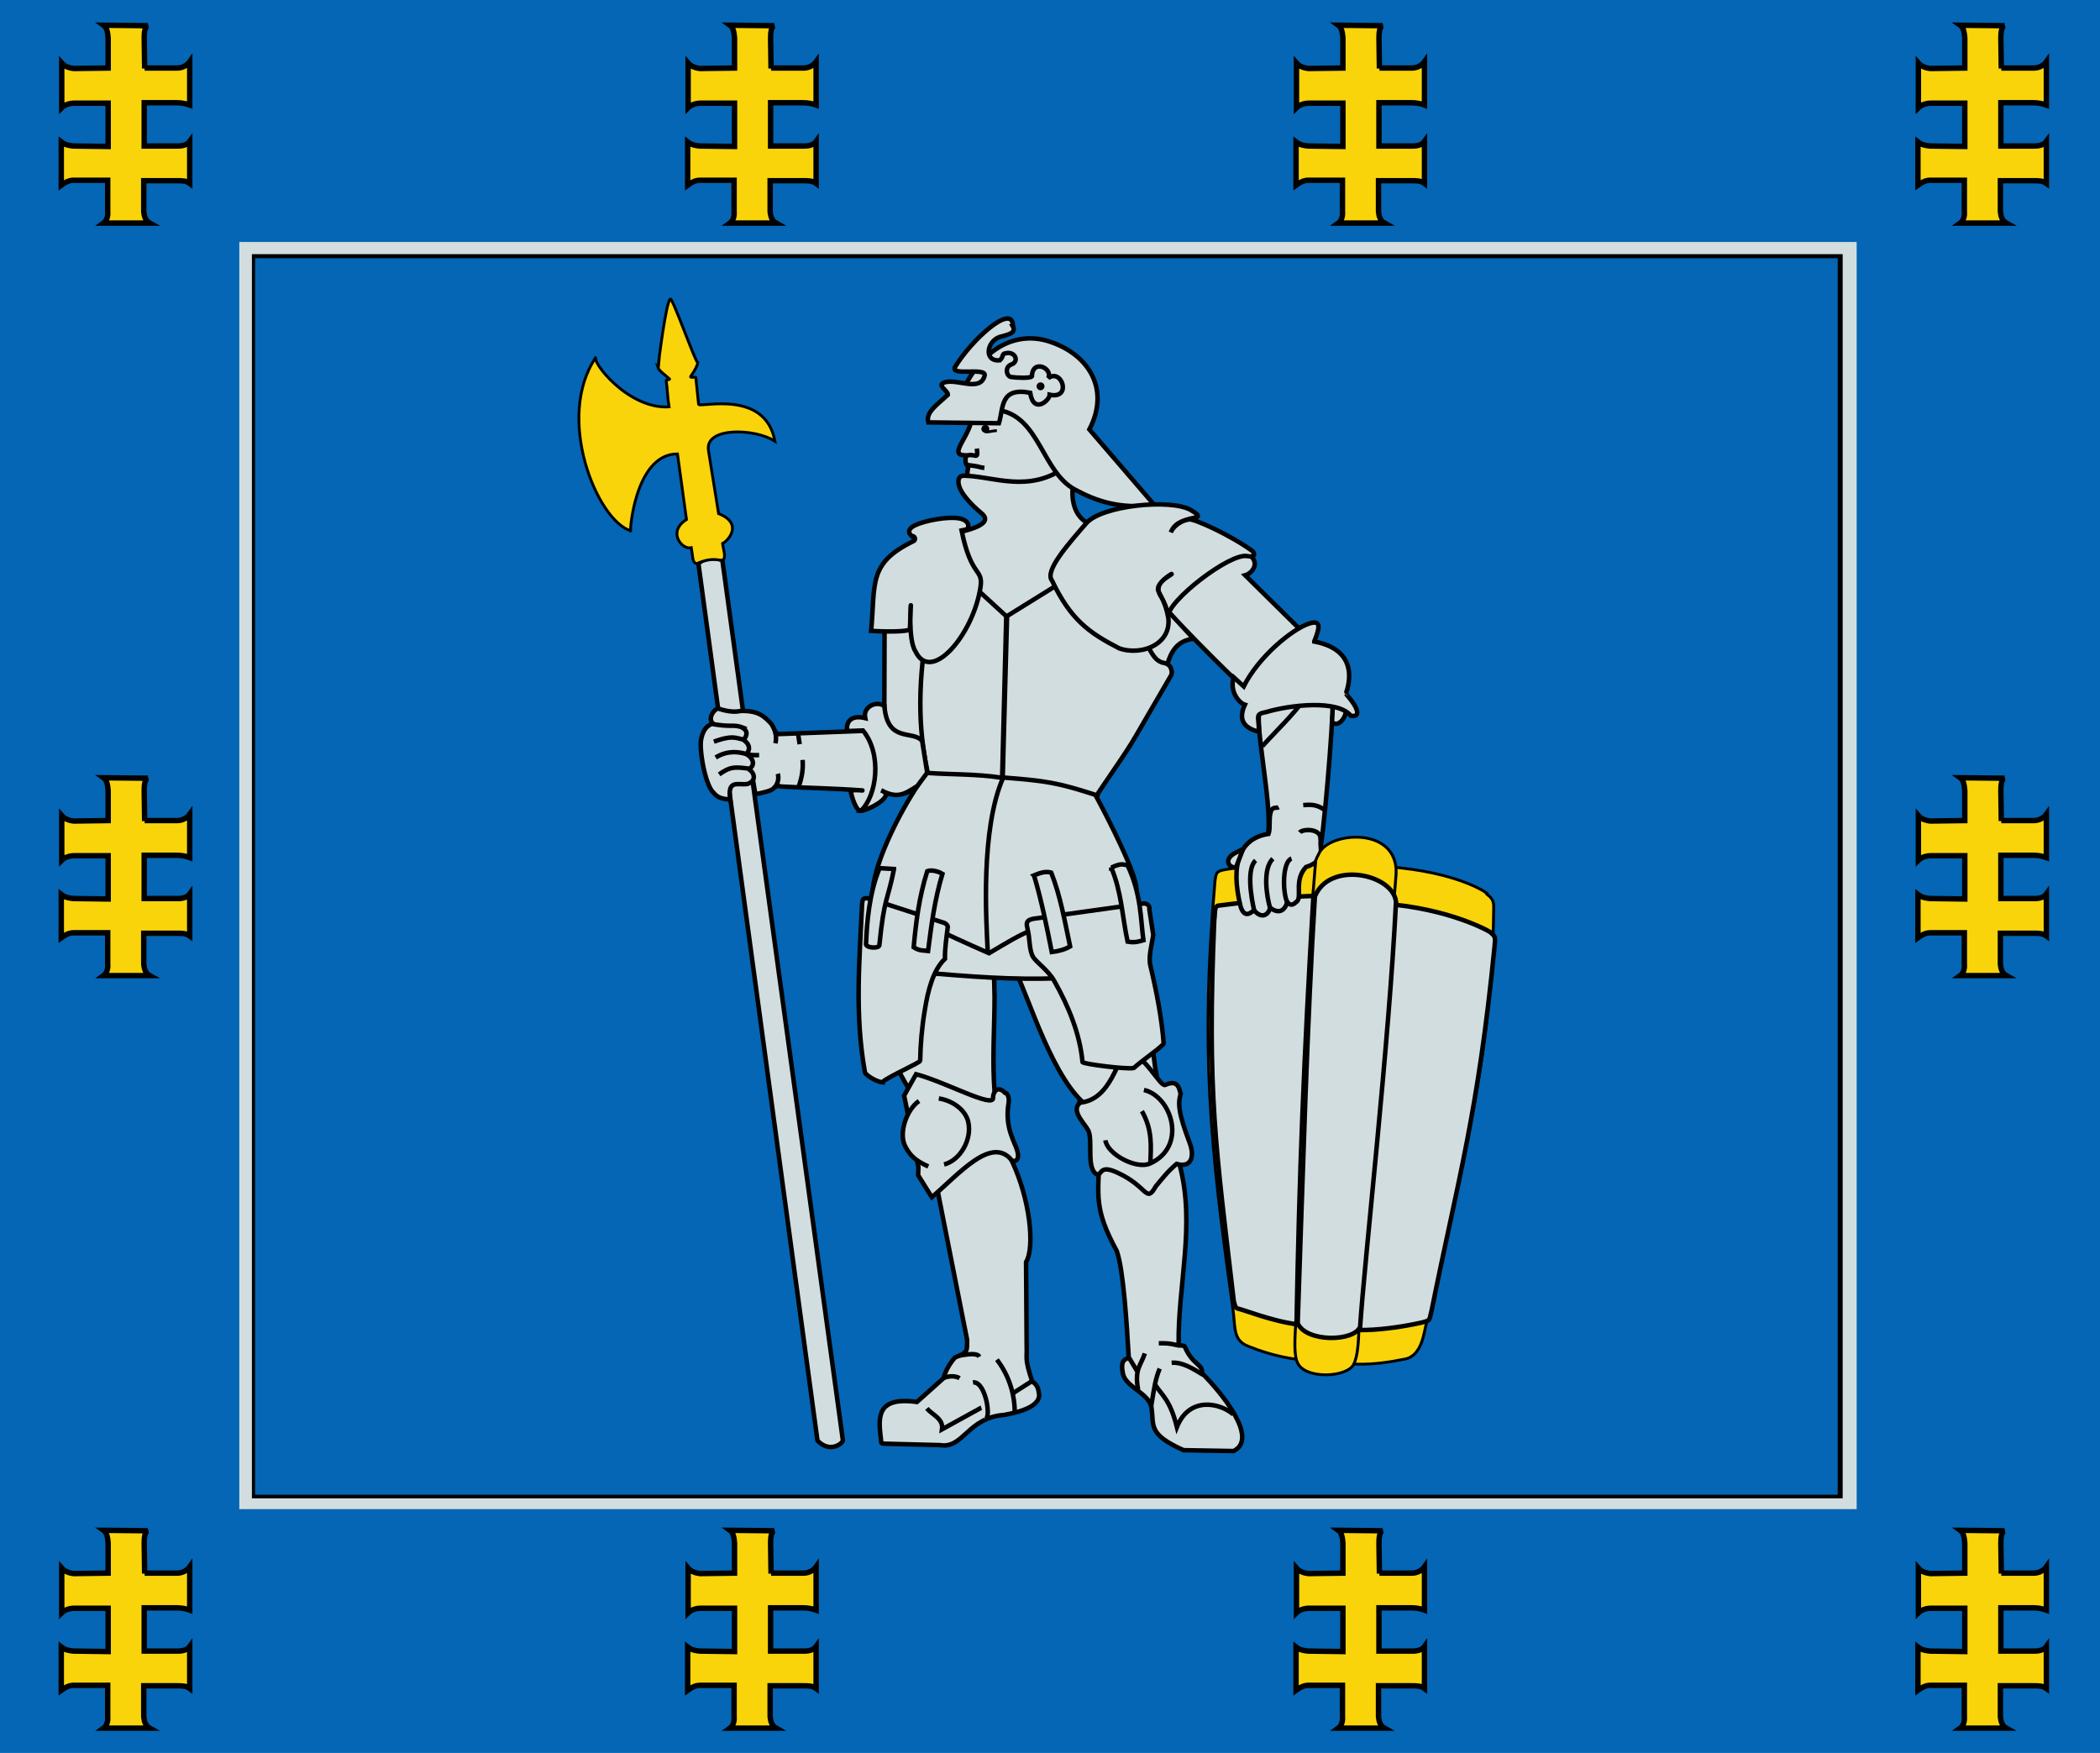
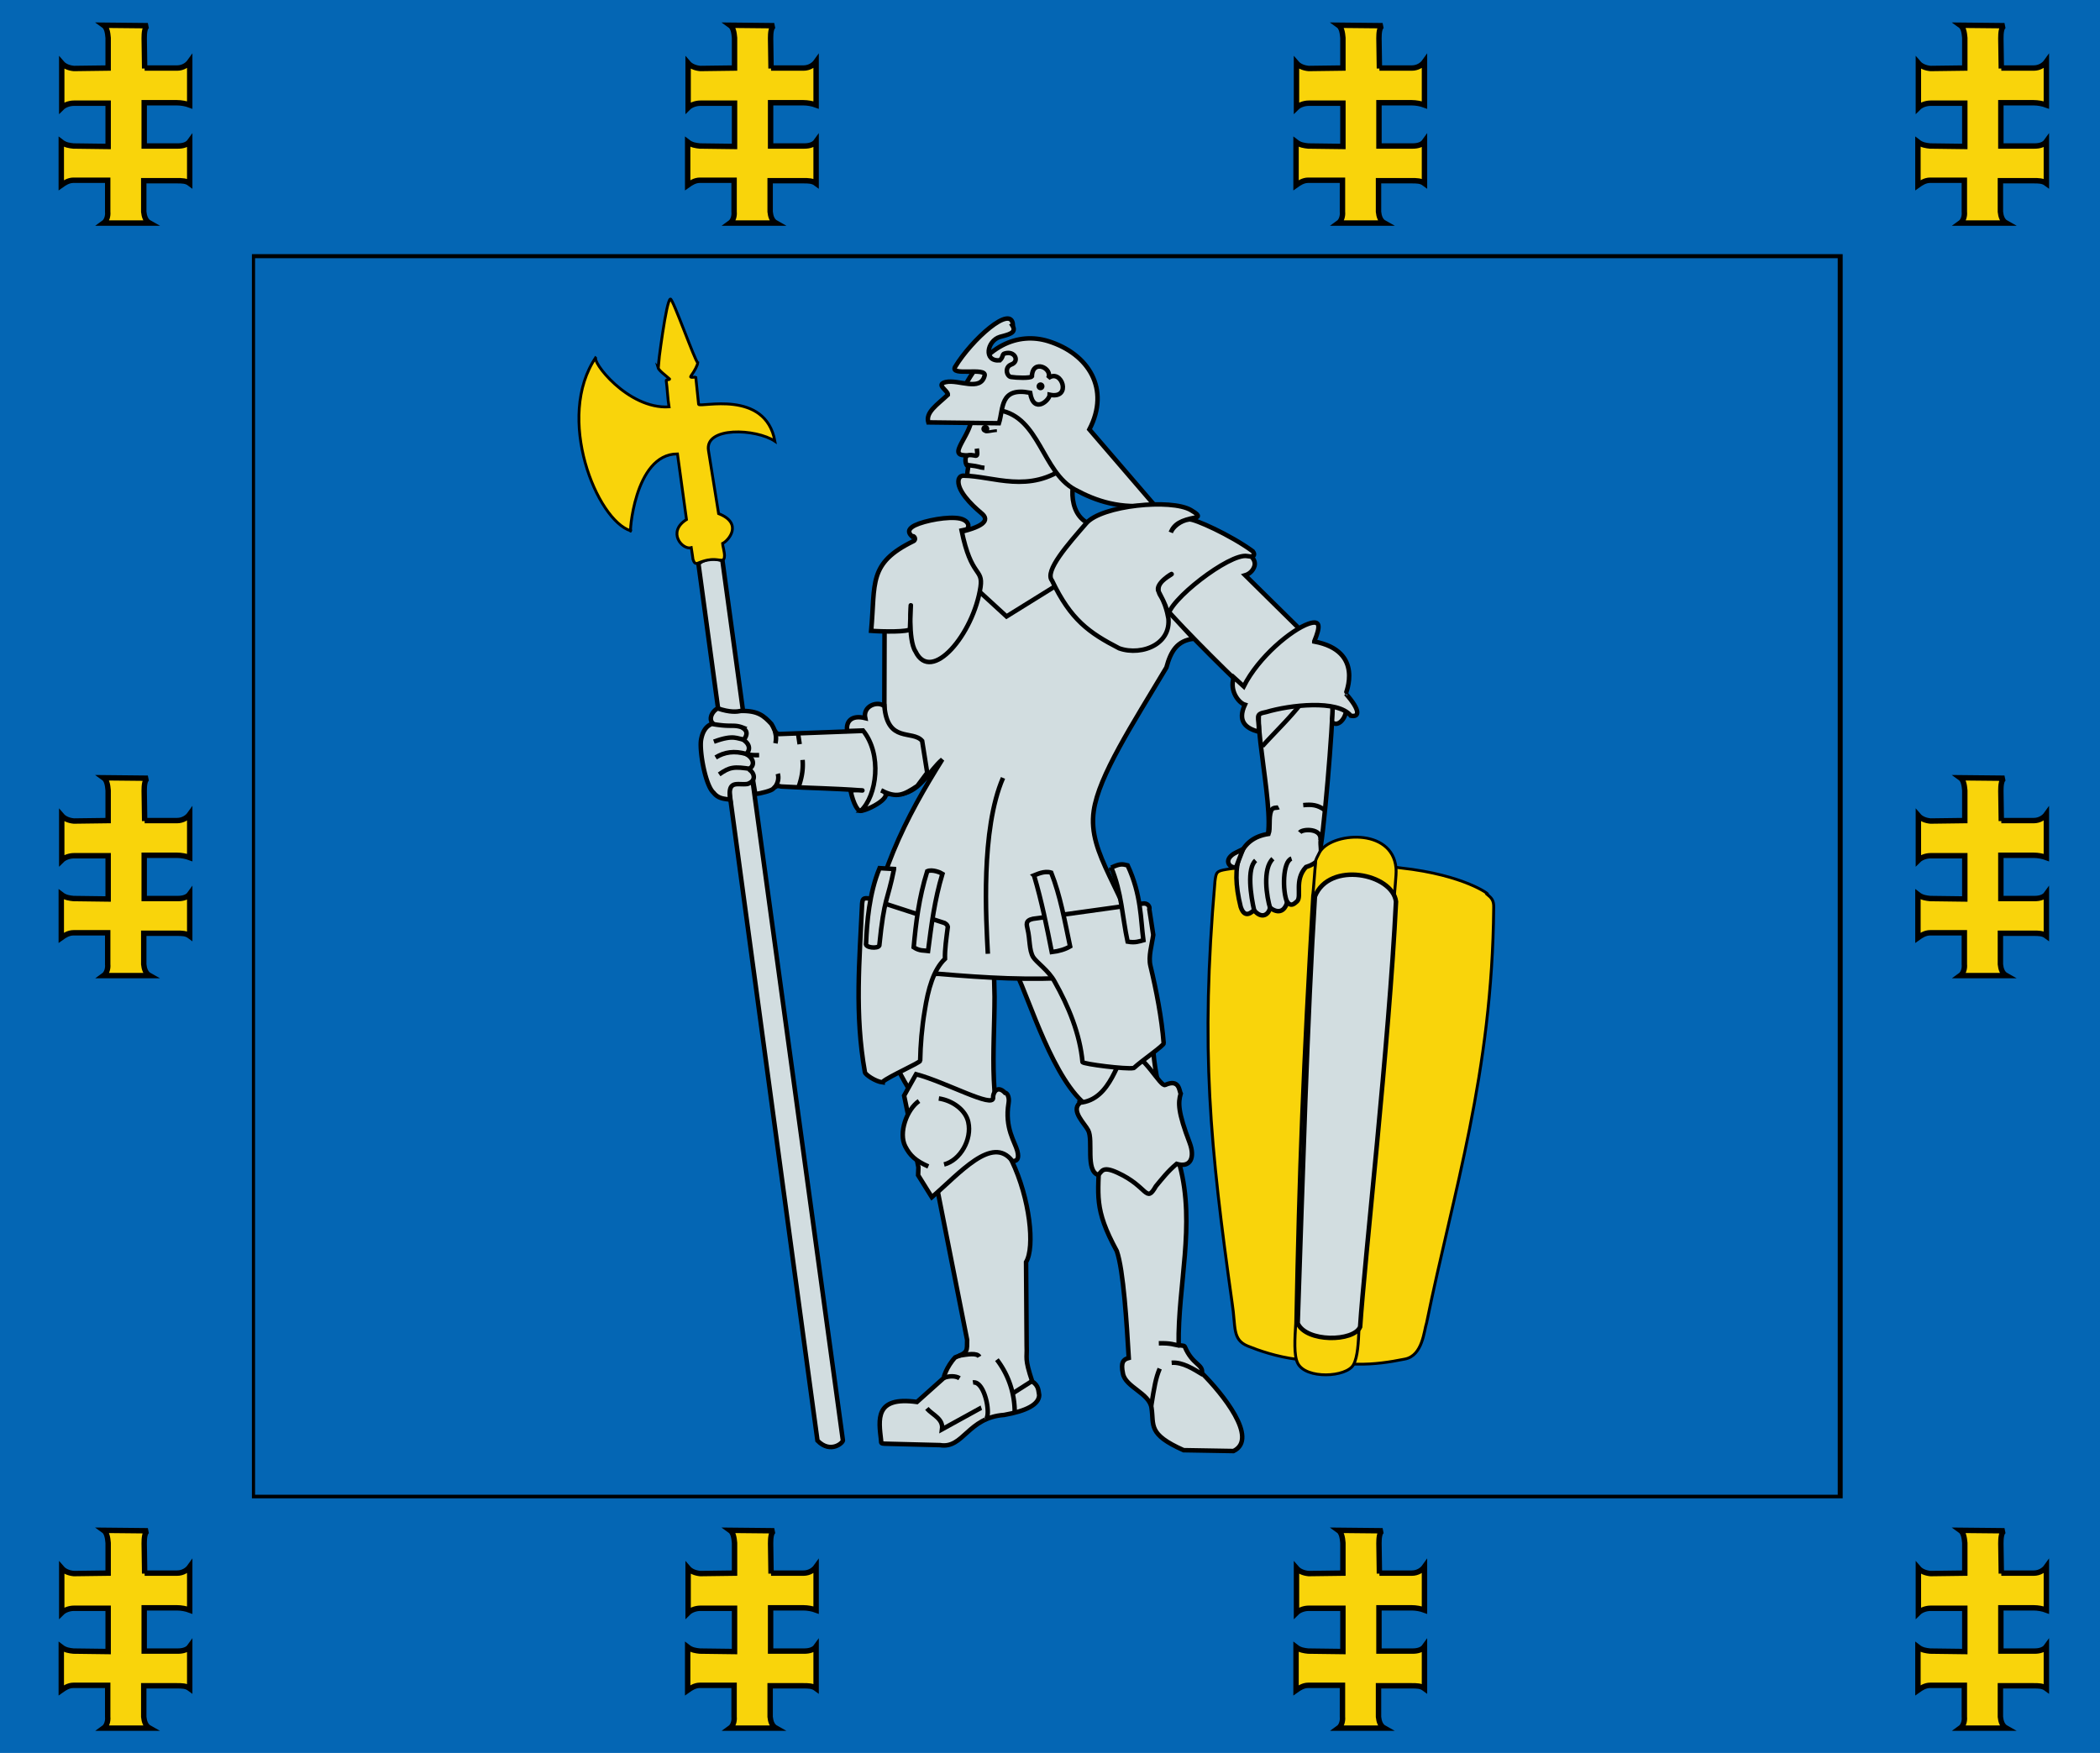
<svg xmlns="http://www.w3.org/2000/svg" xmlns:xlink="http://www.w3.org/1999/xlink" height="389" width="466">
  <path style="fill:#0466b4" d="M0 0h466v389H0z" />
  <path style="fill:#000" d="M587.5 88.1h360.75V371H587.5z" />
  <g transform="translate(-535.3 -35.2)">
    <path style="fill:#f9d40b;stroke:#000;stroke-width:1.2px" d="M567.4 50.3h7.2c1.3 0 2.3-.7 2.8-1.4v9.6c-.8-.3-1.9-.5-2.8-.5h-7.3v9.6h7.5c1.1 0 2.1-.3 2.6-1v9.3c-.8-.6-1.7-.6-2.9-.6h-7.3v6.9c.1 1 .4 2 1.3 2.5h-10.2c.7-.5 1-1.6.9-2.5v-7h-7.6c-1.1 0-2 .6-2.7 1.1v-9.6c.9.7 1.8.8 2.7.9l7.7.1v-9.6h-7.6c-1 0-2.1.4-2.7 1v-9.9c.6.7 1.6 1.1 2.7 1.2l7.6-.1v-6.7c-.1-1.2-.3-2.3-1-2.8l9.8.1c-.7.3-.8 1.6-.8 2.8l.1 6.7z" id="a" />
    <use xlink:href="#a" transform="translate(139)" />
    <use xlink:href="#a" transform="translate(274)" />
    <use xlink:href="#a" transform="translate(412)" />
    <use xlink:href="#a" transform="translate(0 167)" />
    <use xlink:href="#a" transform="translate(412 167)" />
    <use xlink:href="#a" transform="translate(0 334)" />
    <use xlink:href="#a" transform="translate(139 334)" />
    <use xlink:href="#a" transform="translate(274 334)" />
    <use xlink:href="#a" transform="translate(412 334)" />
-     <path style="fill:#d2dde0" d="M588.4 88.9h358.9v281.2H588.4z" />
    <path style="fill:#000" d="M591.2 91.6h353v276.1h-353z" />
    <path style="fill:#0466b4" d="M591.9 92.5h351.2v274.4H591.9z" />
    <g style="fill:#d2dde0;stroke:#000">
      <path d="M690.285 160.292c.647-.814 2.784-1.753 5.309-.814l26.738 195.287c.259.438-2.655 3.192-5.633.125zM731.784 251.613c-1.748 8.888.259 17.213 5.05 24.974 4.143 6.76 4.985 15.335 6.603 23.222l6.474 32.736c-.064 2.378.324 2.754-2.654 3.88-1.942 2.066-2.719 4.757-2.46 4.507l-6.021 5.383c-9.452-1.315-8.481 3.943-7.963 8.512 0 .689.065.689.777.751l12.3.313c5.18.877 6.151-6.134 14.244-6.697 4.92-.876 7.704-2.316 7.769-4.381-.195-1.002-.065-2.066-1.554-3.067-1.748-5.258-1.1-5.008-1.23-7.824l-.13-18.653c2.007-3.317.842-14.083-3.172-22.47-5.503-11.517-3.82-24.286-3.82-36.429l-.13-5.57c1.878-1.002 4.144-1.19 4.986.438 2.913 5.82 8.222 23.91 15.926 29.543l2.46 11.079c-.194 8.7-1.295 11.454 3.885 20.968 1.489 4.256 2.201 16.086 2.654 23.722-1.23.313-1.813 1.002-1.295 3.443.518 3.004 5.892 4.381 6.345 7.636.583 3.88-.906 5.821 7.122 9.389l11.07.188c5.698-2.754-2.59-12.894-6.992-17.276.26-2.065-2.071-1.752-3.82-5.883-.129-.376-1.1-.125-1.36-.438-.193-13.145 3.756-26.602.26-39.746-2.072-8.95-5.633-17.902-5.956-26.79l-.777-17.025z" />
      <path d="m702.327 207.924.582 3.505c1.295-.188 3.561-.75 3.95-1.189.712-.814 1.23-.626 1.812-.5 6.604.375 11.265.375 17.998.876.389 0-2.719-.25-2.59.187.519 2.504 1.684 5.008 2.526 4.194 1.424-1.314 4.208-4.444 8.74-3.568 4.402-.876 6.085-5.132 9.063-7.699-7.833 12.519-15.408 26.54-17.22 46.13 23.047 1.941 40.722 4.507 62.54.126-4.921-17.776-13.143-25.037-11.719-34.864 1.1-7.699 8.61-19.216 16.12-31.797.972-3.63 2.396-5.946 6.022-6.384l-7.51-8.137c6.862 7.636 15.343 15.961 23.048 23.222-3.626-.877 3.366 25.537.388 30.232-.388-.188 9-.877 12.3.813 1.296-8.637 3.173-34.363 2.526-31.984.324 2.754-.389 4.194.259 4.57 1.554.938 3.82-2.254 2.525-5.259-1.23-2.754-1.166-6.447-3.432-9.138l-18.645-18.402c.842-.25 1.748-.939 2.072-2.066 1.424-5.82-23.63-8.2-39.751-8.512l-18.905-1.502-.259.25c-22.27 12.018-22.077 16.274-23.177 22.971l-.065 23.222-23.372.876c-1.1-.313-.712-.688-1.683-2.253-1.683-1.815-2.978-2.942-6.733-2.88-.906.188-2.395.376-5.18-.563-1.359.689-2.395 2.88-.453 3.768" />
      <path d="M707.247 197.158c.065.94.453 1.315.13 2.997M707.182 209.99c.842-1.064.971-2.191.712-3.083M712.75 200.35l-.388-2.568M736.898 276.587l-.97 1.753.776 3.755 2.396 12.143-.065 1.753 3.043 4.882c6.15-5.258 13.401-13.895 17.868-8.012 1.036.063 1.554-.5 1.101-2.253-.518-2.003-2.849-5.07-1.942-10.578.259-1.44-.389-2.379-.777-2.316-1.813-1.878-2.72.125-2.655 1.064.195 2.504-10.488-3.442-17.091-5.195z" />
      <path d="M743.632 278.966c2.978.438 5.956 2.504 6.538 5.258.842 3.818-1.748 8.45-5.373 9.388m-3.496.439c-2.849-1.252-4.079-2.442-5.115-4.445-1.553-3.004.324-8.199 3.043-10.073M774.837 280.03c-1.878 1.753 1.165 4.507 1.942 6.009 1.165 2.253-.647 8.95 2.201 9.89.907-.69.842-2.066 4.273-.501 6.863 3.13 6.28 6.947 8.546 3.004 1.36-1.627 2.59-3.255 4.597-4.945 3.172.94 4.078-1.502 2.913-4.632-2.654-6.947-2.59-8.95-2.007-10.953-.324-.564-.259-3.38-3.431-1.94-1.1.5-4.597-6.823-8.417-7.449-2.2.939-3.366 10.828-10.617 11.392z" />
-       <path d="M788.692 281.783c2.395 4.193 2.007 7.886 1.877 11.579m-1.424-16.274c6.15 1.377 9.776 12.581 1.295 16.337-3.043 1.314-9.453-2.129-9.841-5.183M729.324 234.839c8.416 3.943 14.955 7.323 25.443 11.892 8.546-5.07 9.517-5.758 19.228-7.448 1.942-.313 13.596-1.816 13.272-6.197 2.072-2.065-13.207-30.107-14.502-30.858-18.127-4.256-11.653-1.377-24.666-1.815-7.122 1.377-21.43 28.918-18.775 34.488zM808.956 349.069c-2.85-2.504-9.712-4.131-12.496 2.816-1.553-6.196-3.301-6.947-4.855-9.455M787.72 339.617l-1.877-3.108M787.85 343.56c-.842-4.569.583-5.257 1.489-8.014" />
      <path d="M790.763 347.191c.712-4.381.971-6.071 1.878-8.273M795.295 337.614c2.46-.187 4.92 1.44 6.927 2.651M792.447 333.296c2.783-.063 3.301.313 4.66.529M740.977 347.754c1.23 1.44 3.69 2.254 3.367 4.632l10.035-5.525M760.076 344.374l4.143-2.637M744.667 340.994c1.295-.5 2.655-.5 3.561.053M748.034 336.05c2.007-.313 4.079-.689 4.597.234" />
      <path d="M751.206 341.996c2.72-.438 4.144 7.824 2.72 8.192M756.515 336.926a19.158 19.158 0 0 1 3.95 11.648M712.491 209.927c.583-1.753 1.1-3.568.906-6.086M750.753 124.99c1.165 4.256-1.748 7.26-2.654 9.764-.712 2.066 2.071 1.127 1.618 1.753-.259.375-.259 1.752.324 2.128.388.25-.712 2.128.583 3.067 2.848 4.632 16.12 8.137 18.775 2.441 2.719-3.818 1.294-15.21-.13-18.026-.712.062.518-3.005-.13-3.318-10.099-5.32-11.07-.313-18.321 2.19zM815.43 200.789c3.043-3.38 6.28-6.385 9.193-10.242M700.255 196.72c-2.201-.876-2.46-.062-6.992-.876-1.295.5-2.072 1.69-2.396 3.568-.388 2.503.972 10.14 2.784 11.704 1.166 1.502 2.72 1.315 3.69 1.565-.647-4.57 1.62-3.192 3.82-3.505 2.59-.876.971-3.255.13-3.192 1.683-.814 1.295-2.504-.389-3.443.842-.876.907-2.065-.582-3.13.518-.688 1.165-1.815-.13-2.628z" />
      <path d="M693.716 199.787c4.597-1.69 5.115-.563 6.863-.461M694.104 203.292c1.943-1.189 4.144-1.564 6.863-.75.906.25 1.748.25 2.784.233M694.881 207.048c2.331-1.628 3.237-1.815 7.251-1.161M754.508 246.856c-.388-7.636-1.618-27.54 3.367-39.025" />
      <path style="fill:#f9d40b" d="M1120.1 621.4c1.5 1.3 2.4 2.1 2.3 4.8-.5 58.9-13.9 100.9-23 147.1-.9 2.7-1.3 11.7-7.5 12.9-5.3 1.1-10.4 1.9-16.3 1.8-7.2-.1-14.1-.9-20.5-1.7-7.2-.9-13.4-3.2-17-4.7-5.5-2.3-4.1-6.8-5.4-15.2-7.6-56-10.9-89.7-5.9-149.6.4-3.2.5-3.6 4-4.2 11.5-1.9 22.4-1.5 31.7-2.5 11.3-1.2 20.4 1.1 28.1 2 22 2.5 30.7 9.7 29.6 9.2z" transform="matrix(.647 0 0 .626 140.566 -155.36)" />
-       <path d="M866.252 242.287c.97.814.841 1.127.712 2.817-3.69 37.43-8.158 51.95-13.984 80.931-.648 2.378.13 2.19-3.82 3.004-3.431.689-8.287 1.377-12.107 1.315-4.661-.063-9.71-.751-13.79-1.252-5.632-.689-11.783-3.192-13.272-3.505-.582-.125-.647-.751-.906-1.628-4.014-34.363-5.956-45.817-4.338-84.499.26-2.003-.064-3.192 1.036-3.317 7.51-.876 14.89-2.003 20.976-2.128 8.352-.25 13.078 1.44 18.063 1.94 14.243 1.565 22.206 6.635 21.43 6.26zM759.04 161.982l-1.23 45.754c9.646.751 12.171 1.127 20.847 3.944 10.1-14.96 5.114-7.136 16.509-26.602.259-.25.388-2.441-1.554-2.754-2.849-.5-3.172-4.131-5.697-6.76-17.416-18.277-20.718-13.77-28.81-13.582zM758.846 161.92c-5.18-4.946-23.307 6.947-17.48 10.702-2.978 16.65-1.813 26.477-.195 34.113 5.503.375 10.618.188 16.51 1.064z" />
      <path d="M819.055 214.349c-.387.196-1.344-.123-1.696.788-.593 1.546-.1 3.933-.563 5.12-6.339.95-8.579 6.556-6.184 16.18.989 3.014 2.706.823 2.964.765 1.783 2.098 3.278.9 3.557-.561 2.557 1.924 3.593-.287 3.816-1.28.79 1.065 1.454.507 2.192-.16 1.09-1.14-.71-4.695 1.95-7.583 5.234-1.707 2.44-4.756 3.529-6.779" />
      <path d="M811.134 223.646c-.885.45-1.954.847-2.508 1.348-.664.557-1.2 1.415-.373 2.313.423.298.92.485 1.344.343l.611-1.629zM813.613 237.257c-.75-3.209-1.677-9.33.32-11.107M817.188 236.833c-.806-2.52-1.789-8.834.571-11.064M820.93 235.445c-1.1-2.518-.995-9.09.966-9.706M824.493 213.87c1.943-.187 3.108-.062 4.727 1.042M828.313 221.632c.389-2.63-3.884-2.567-4.596-1.698M747.128 153.532c6.344-1.315 7.963-2.817 5.956-4.444-2.33-1.94-5.568-5.195-5.05-7.511.259-.751.777-.814 1.036-.814 6.668.063 14.631 4.131 23.048-2.19l2.136 1.814c-1.618 2.504-2.072 11.392 5.568 11.643l6.15 3.004-27.32 16.962-17.545-16.086z" />
      <path d="m777.038 130.498 14.373 16.712c-7.446 1.064-12.884-.814-17.61-3.38-7.251-3.943-7.834-16.086-16.768-17.588-1.295-.188-7.186-3.944-8.481-3.63 5.05-11.08 12.883-13.708 19.358-11.705 8.999 2.816 13.79 10.64 9.128 19.591z" />
      <path d="M759.946 107.402c1.101 1.752-1.035 2.065-2.783 2.566-2.85.876-3.69 5.508 0 5.195.776-.689.517-1.377 1.035-1.502 2.331-.751 3.432 1.752 1.49 2.44-1.49.564-1.036 2.567-.065 2.755 1.165.188 4.337.313 4.661-.125.13-4.006 4.726-1.753 3.626.375 3.042-2.253 5.308 4.757.323 3.693 0 1.19-3.56 4.444-4.337-.438-6.798-1.314-5.892 3.505-6.928 6.76l-15.667-.188c-.648-2.253 1.942-3.88 4.338-6.134.064-.939-2.85-2.253-.454-2.816 2.849-.626 7.705 2.19 8.611-1.44.453-1.94-7.834.25-6.539-1.94 3.69-6.072 12.56-14.021 12.819-9.264zM826.954 177.567c11.265 2.128 6.862 11.642 6.992 11.58 3.366 3.818 2.978 5.257 1.1 4.882-2.913-3.63-13.53-2.379-18.775-.814-2.654.5-1.553.939-1.618 4.381-2.978-.75-4.791-2.378-3.108-6.008-1.295-.376-3.496-3.005-2.46-6.072l2.201 2.003c3.302-6.572 10.618-12.58 14.373-13.895 2.719-.94 2.654.563 1.295 3.88zM750.17 152.343c-.259.438-.712.375-1.489.563 2.137 10.578 4.791 8.325 4.209 12.518-1.554 10.516-10.942 21.657-14.438 14.334-1.748-2.63-.97-11.455-1.036-10.203l-.194 5.195c0 .752-6.215.626-8.61.439.97-10.641-.713-14.96 9.387-19.905.777-.375.065-1.377-.324-1.064-1.23-1.126-.453-1.877.648-2.44 2.201-1.065 7.445-2.066 10.035-1.503 1.36.313 2.071 1.19 1.748 2.003zM800.669 150.027c-3.302.626-4.791 1.44-5.568 3.317.453-1.19 2.136-2.629 4.079-2.88 1.1-.187 9.258 3.506 14.113 7.074.389.5.712 1.44-1.23 1.064-3.884-.751-17.868 10.14-17.545 13.457.13 1.252-.13-2.128-1.683-4.632-.324-.5-.518-1.064-.453-1.627.065-1.69 2.59-2.88 2.913-3.192.389-.376-3.82 2.128-2.913 3.818 1.813 3.442 1.683 3.63 1.877 4.381 2.072 7.198-5.567 10.077-10.617 8.262-6.669-3.442-10.747-6.322-14.89-15.022-1.749-2.128 3.625-8.137 7.574-12.706 3.431-4.006 18.904-5.508 23.242-2.942 1.165.689 2.072 1.315 1.165 1.628z" />
      <path style="fill:#f9d40b" d="M1088.1 624.9c-2.9 60.7-10 106.3-11.9 150.4-.2 4.9-.4 10.1-1.9 12.9-2.4 4.5-16.3 5.2-19.1-.5-1.4-2.8-1-8.8-.7-14.1 1-54.4 2.4-91.4 5.8-151.7.3-1.5.7-9 1-11.5.1-1.1-.3-.5 1.3-3.7 3.6-7.2 25.1-9.2 26.3 5.5.2 2.7-.6 7.8-.7 12.8z" transform="matrix(.647 0 0 .626 140.566 -155.36)" />
      <path d="M837.118 329.665c-1.424 3.318-11.977 3.443-13.855-.813 1.101-31.86 2.137-68.163 3.82-94.702 3.172-7.95 17.221-5.07 17.998 1.127-1.554 31.671-6.992 79.554-7.963 94.388zM749.936 138.389c3.314.374 2.314.5 3.815.641M749.498 136.39c2.189-.813 2.94 1.186 2.564-1.643M731.173 275.275c1.313-1.187 8.318-4.248 8.318-4.685.062-3.5.375-7.373 1-11.059.751-4.81 1.94-9.121 4.504-11.558-.063-2.062.312-4.623.625-7.06-.062-.25-.062-.5-.688-.875l-16.324-5.31c-2.126-.625-1.876.437-2 1-.564 12.557-1.69 24.49.625 37.423.062.5 2.314 2.062 3.94 2.25zM786.961 272.151c1.689-1.561 6.692-4.998 6.567-5.435-.438-5.623-1.626-11.683-2.94-17.181-.5-2.062.313-4.623.626-6.873l-.876-5.685c.188-.5-.312-1.5-1.563-1.25l-24.267 3.374c-1.751.375-1.376 1.312-1.188 2.25.563 2.249.312 4.685 1.25 6.247.751 1.187 3.44 2.999 4.754 5.436 3.064 5.435 5.629 11.62 6.192 17.868.25.437 9.694 1.624 11.32 1.312z" />
      <path d="M764.758 229.48c1.689 5.685 2.815 11.308 3.94 16.994 1.627-.188 3.003-.625 4.066-1.25-1.189-5.623-2.19-11.308-4.19-16.369-1.564-.5-3.315.437-3.816.625zM781.895 227.73c1.939-.874 2.377-.812 3.627-.5 3.065 6.56 2.877 11.934 3.503 16.62-.938.25-1.814.624-3.503.312-1.188-5.498-1.313-10.934-3.627-16.432zM744.432 229.105c-1.751 5.81-2.44 11.308-3.19 17.119-.875-.125-1.876.062-3.19-.813.5-5.435 1.126-10.87 3.002-16.868 1.126-.5 3.003.312 3.378.562zM733.674 228.043l-3.19-.188c-2.313 5.56-2.814 12.058-3.001 16.682-.313 1 2.626 1.25 2.94.5 1.125-11.059 1.813-9.684 3.251-16.932z" />
      <path style="fill:#f9d40b" d="M150.9 403.2c.3 1.2 2.9 3 4.2 4.2.1.4-1.3.1-1.2.6.4 2.7.5 6.3 1 9.3-14.7.9-27.9-16.5-25.9-17.7-14.7 21.4.3 58.1 12.3 61.7-.5 2.3 1-27.3 16.6-27.3l3.2 23.3c-7 4.4-1.5 10.9 1.7 10 .4 2.3.4 2.9.6 4.1.2.5.5 1.9 1.7 1.4 5.5-2.3 7.3-.8 8.9-1.1.2-.2.6-.3.6-1.6s-.7-3.7-.7-4.3c2-.9 7.5-7.1-1.4-10.6l-3.6-22.4c-1.4-8.6 16.9-7.8 23.6-3.3-3.4-18.6-26.7-11.8-27.1-13.1l-1-9.6c-.3-.2-2.4.4-1.7-.5 1.3-1.8 2.3-3.7 2.4-4.7-.9-.3-8.8-22.7-9.7-22.6-1.5.2-4.4 23.7-4.4 24.3z" transform="matrix(.625 0 0 .625 586.949 -135.322)" />
      <path d="M731.548 191.869c.688 8.31 6.254 5.248 8.38 7.747l1.126 7.06-2.189 2.936c-3.127 2.062-4.565 2.75-8.005 1 3.502 1.187-3.252 4.56-4.503 4.498 3.502-3.311 4.753-12.495.438-17.806l-3.503.125c-.312-2.124.938-3.623 4.003-2.874-.563-2.686 2.69-3.873 4.19-2.686z" />
      <path style="fill:#000" d="M268.1 425.1a.9.9 0 0 1-.9.9.9.9 0 0 1-.9-.9.9.9 0 0 1 .9-.9.9.9 0 0 1 .9.9zM287.7 410a.9.9 0 0 1-.9.9.9.9 0 0 1-.9-.9.9.9 0 0 1 .9-.9.9.9 0 0 1 .9.9zM267.1 426.1c.8.3 2.6-.3 4.2-.361" transform="matrix(.625 0 0 .625 586.949 -135.322)" />
    </g>
  </g>
</svg>